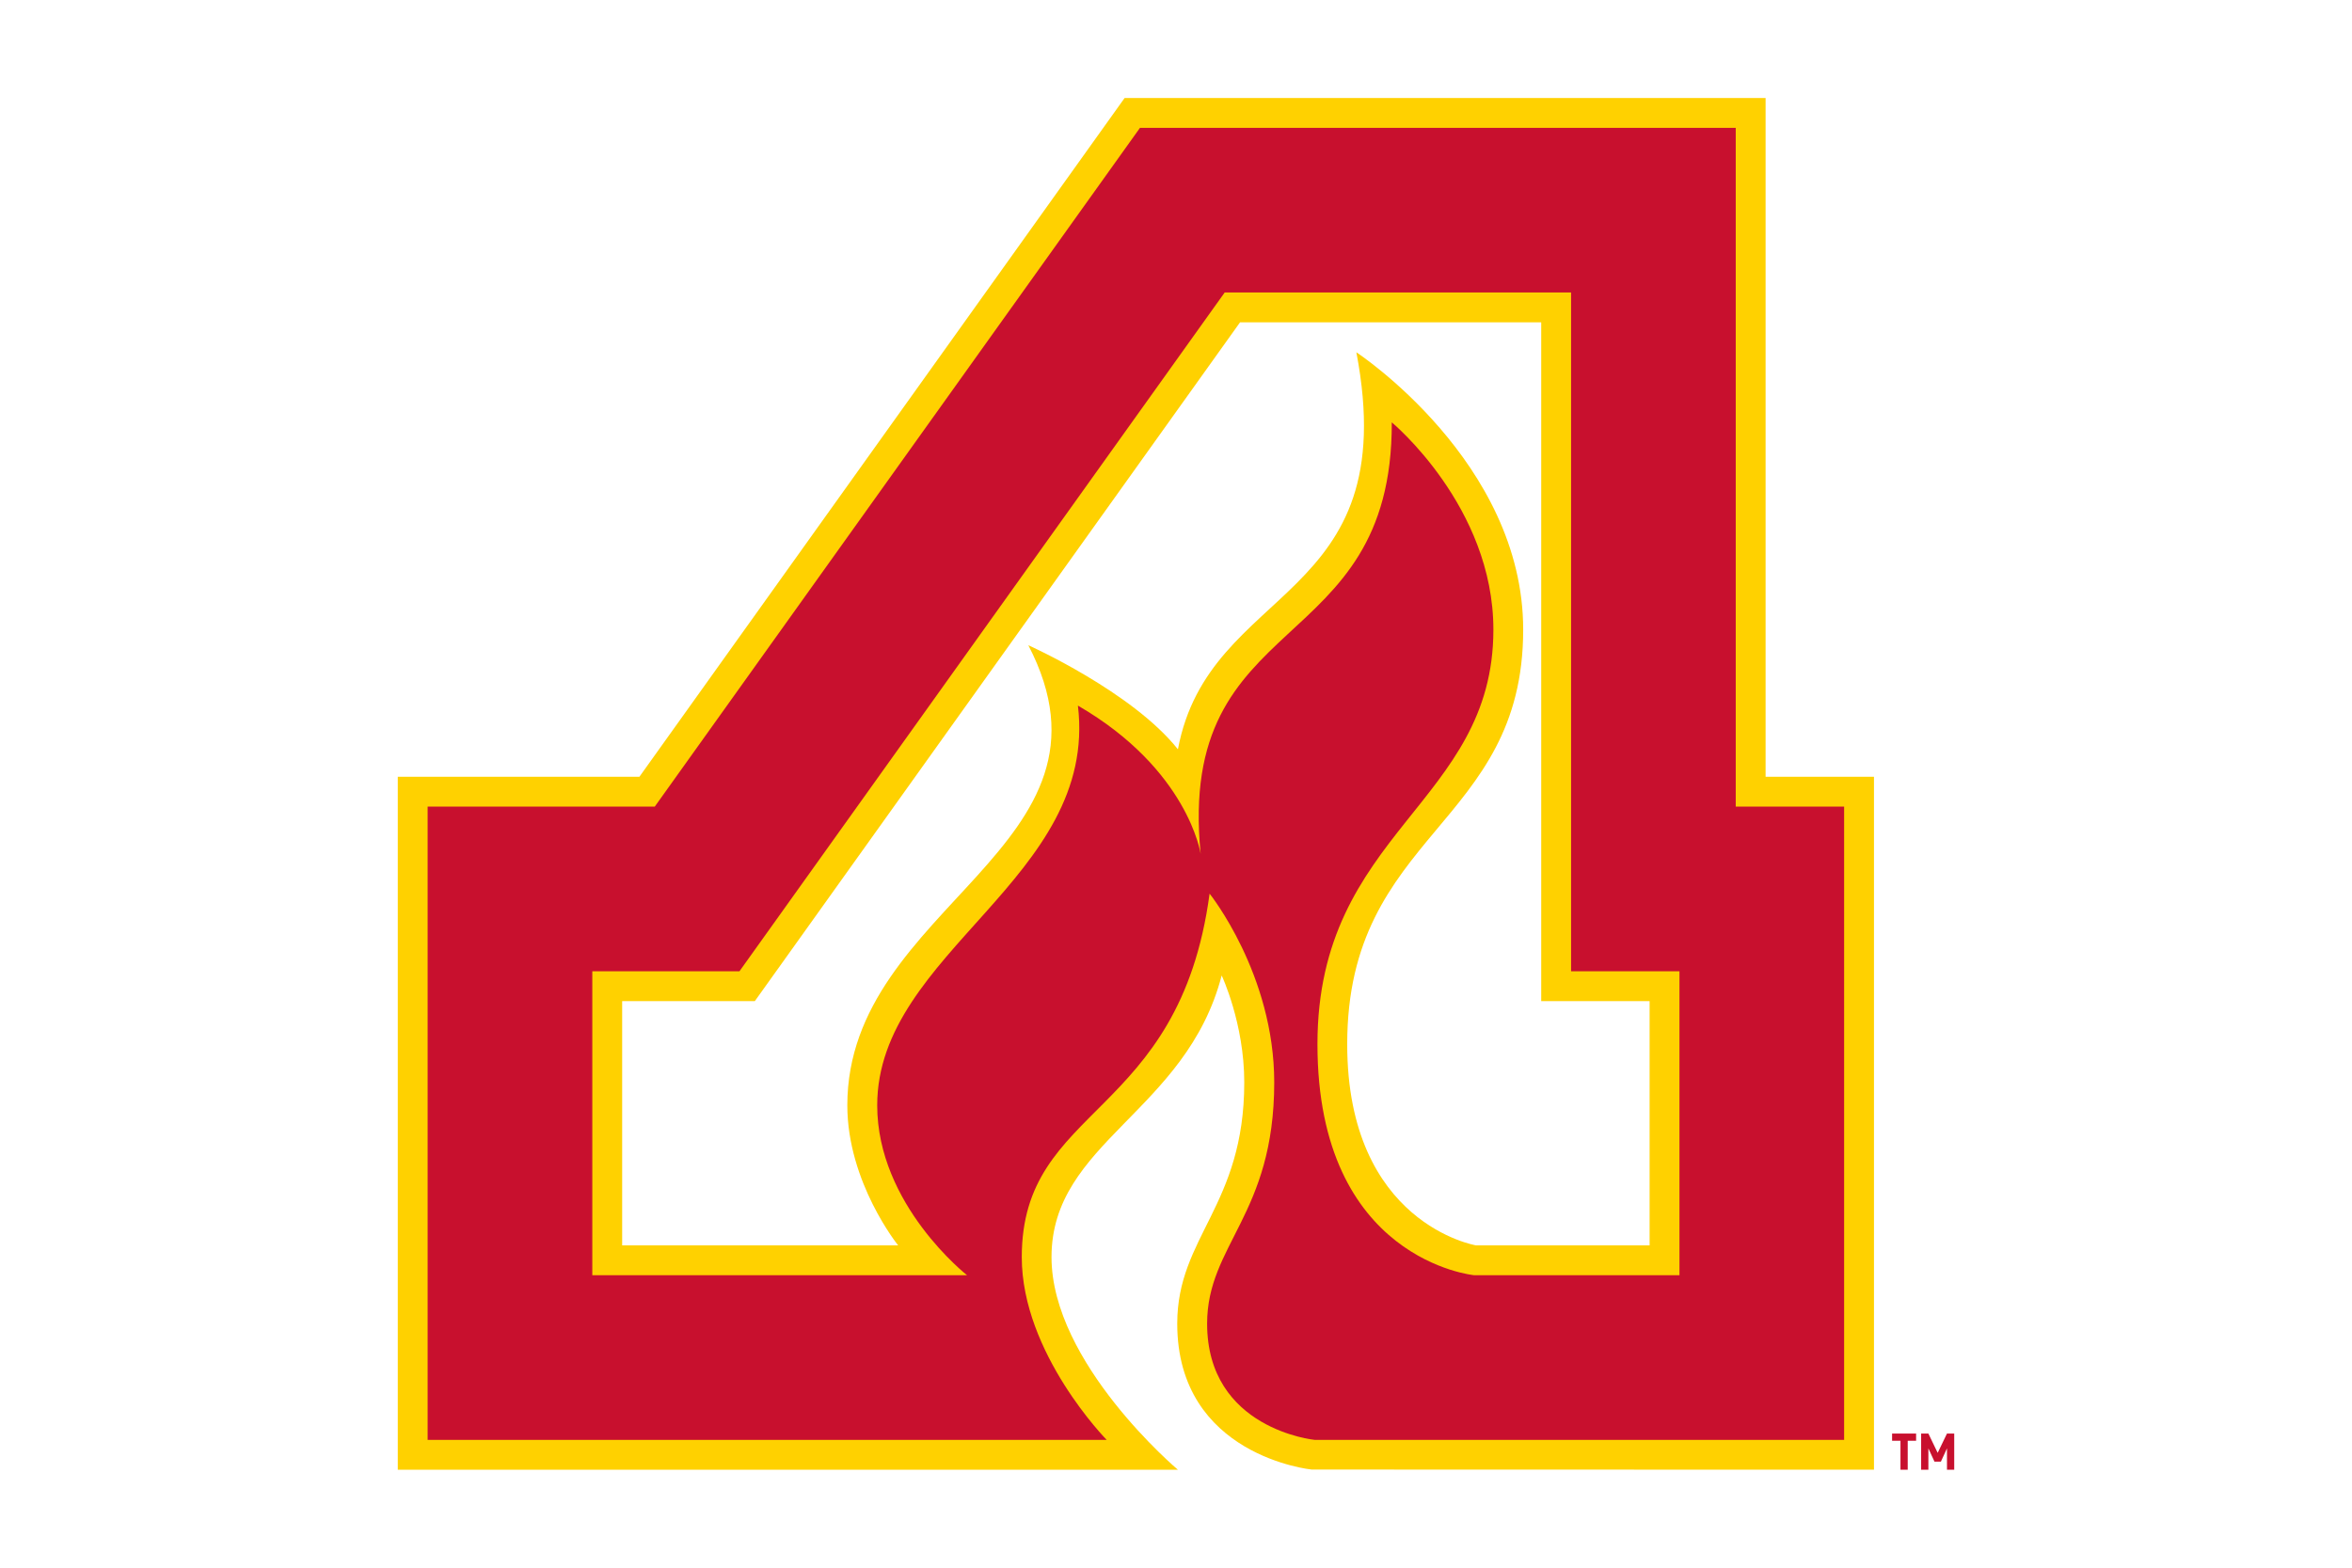
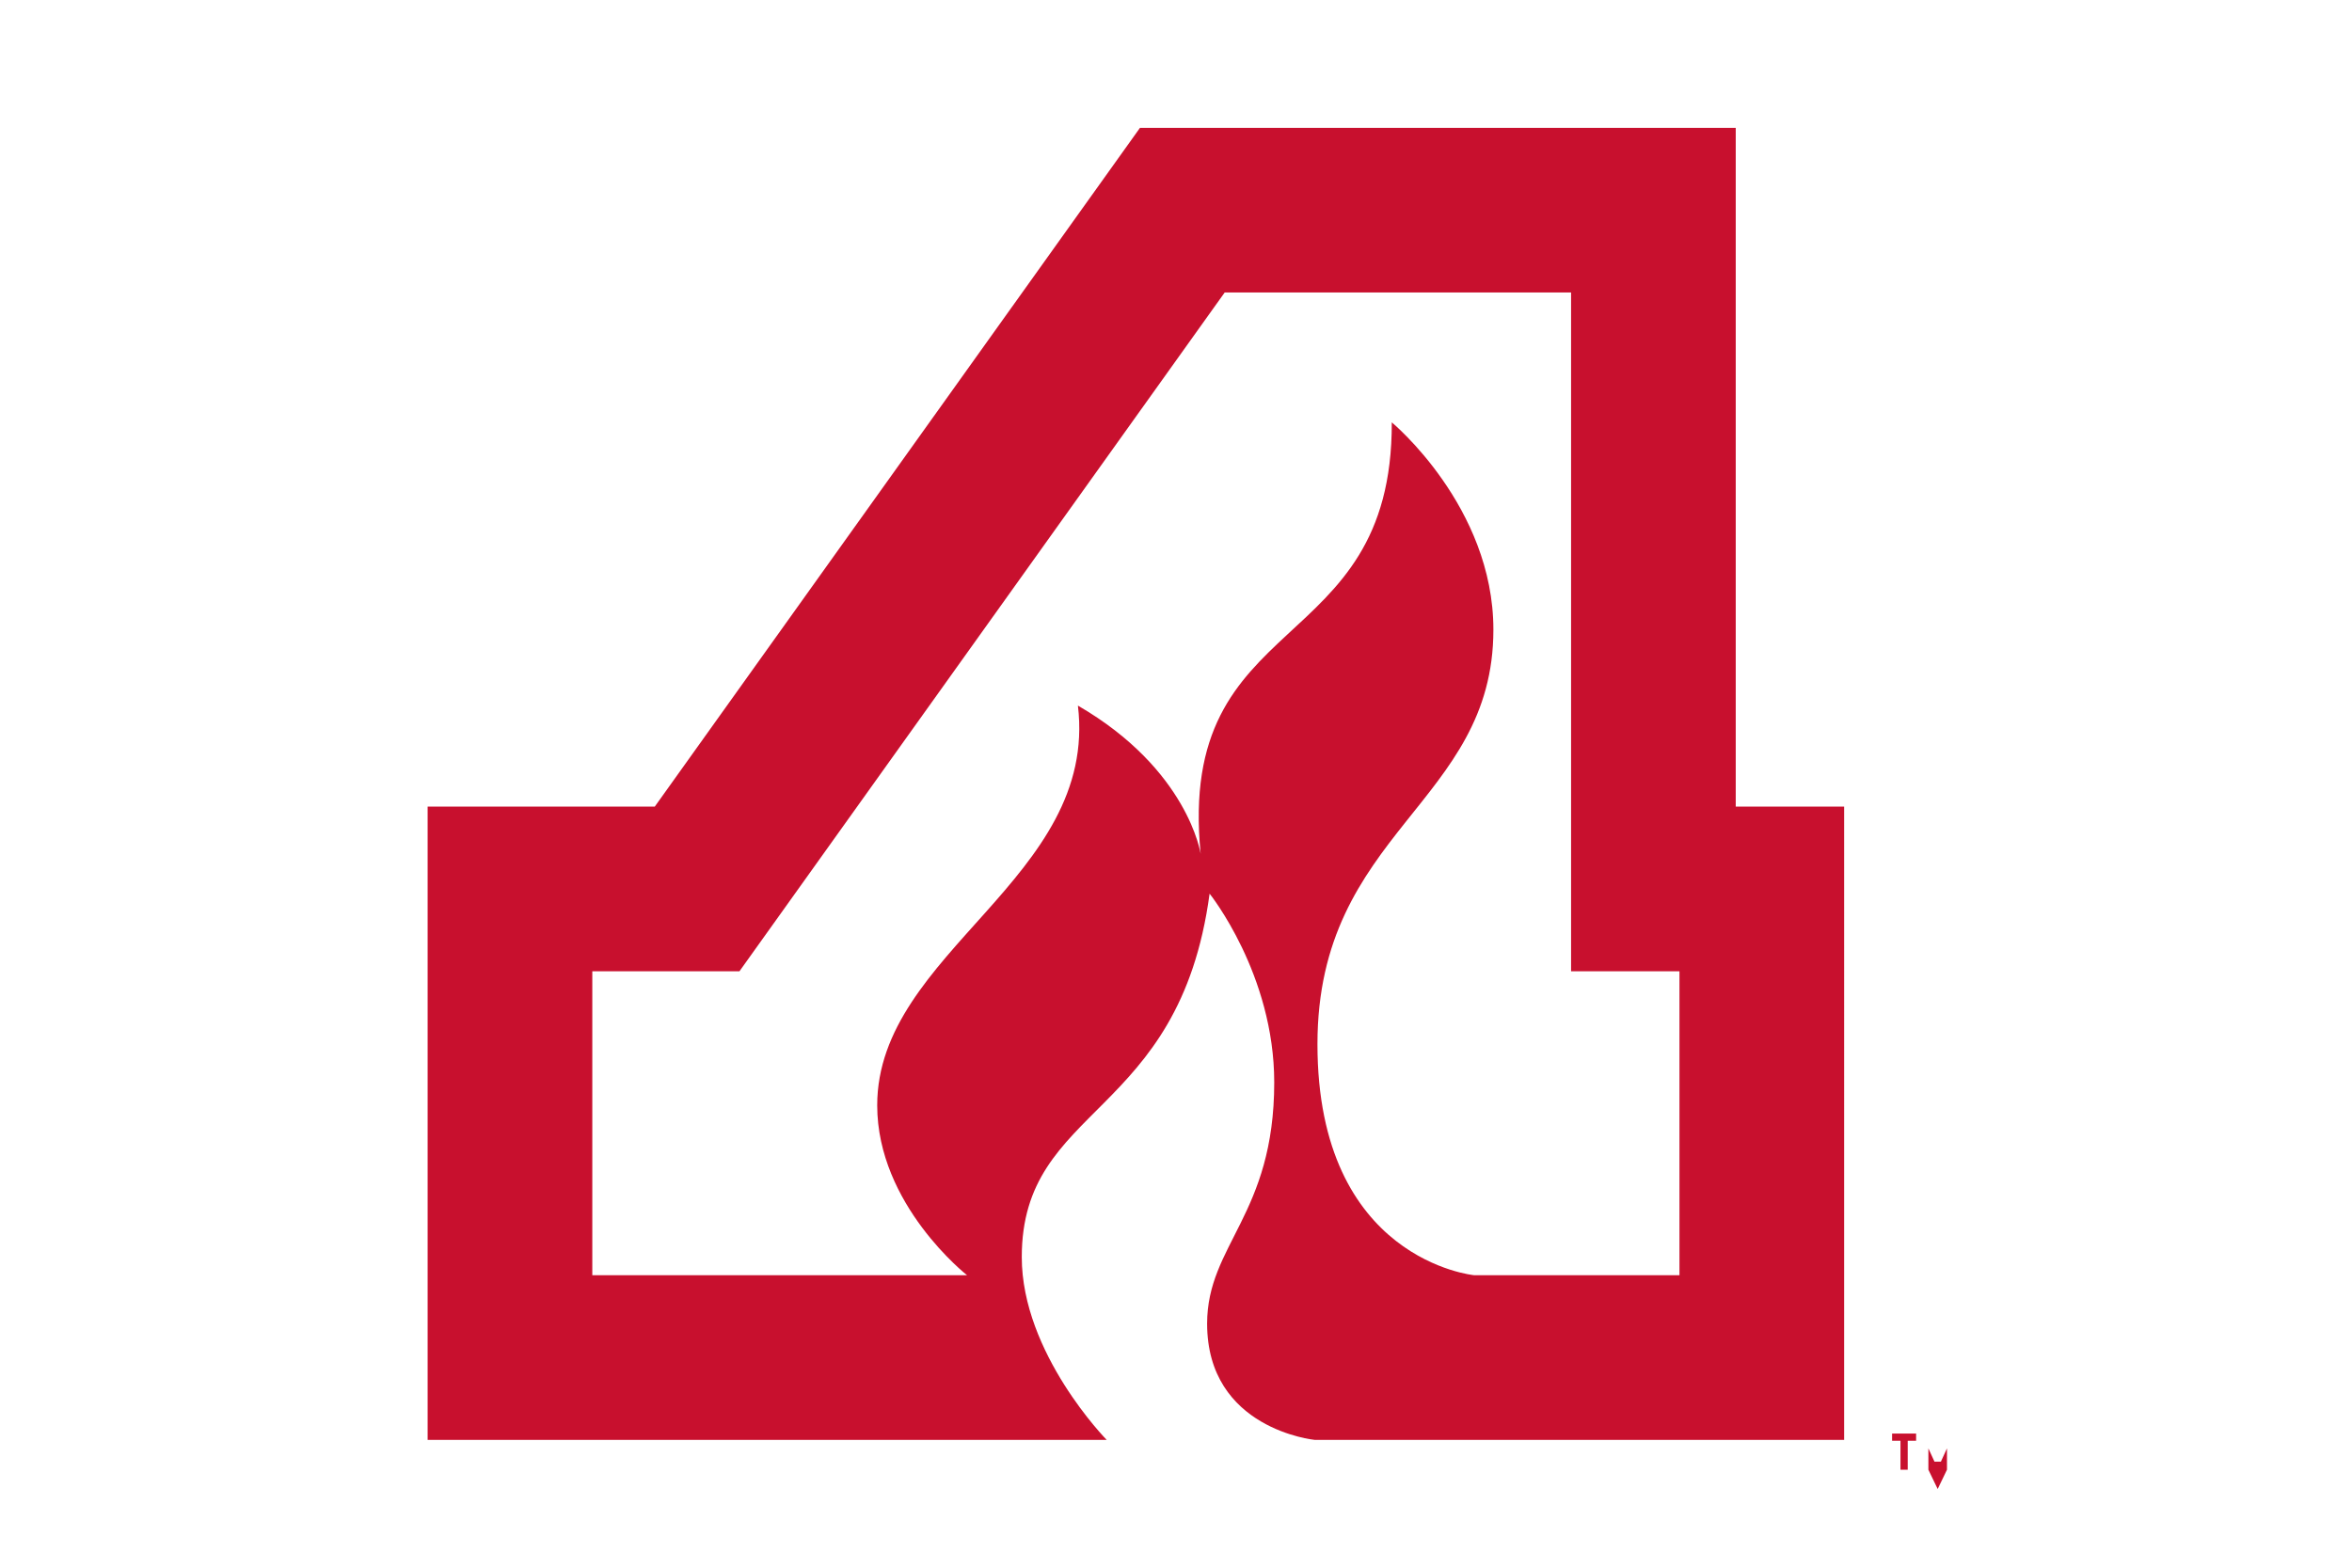
<svg xmlns="http://www.w3.org/2000/svg" viewBox="0 0 960 640" xml:space="preserve" width="960" height="640">
-   <path fill="#C8102E" d="M778.66 588.176V600h-2.956v-11.824h-3.423v-2.938h9.802v2.938h-3.422zM794.685 600v-8.713l-2.49 5.428h-2.612l-2.49-5.427V600h-2.956v-14.762h2.956l3.796 7.883 3.795-7.883h2.957V600h-2.957z" />
-   <path fill="#FFD100" d="M720.65 317.114V40H459.03L260.98 317.114h-98.62V600h318.402s-51.573-43.474-51.573-86.8c0-46.968 54.92-59.153 69.458-114.97 0 0 9.215 19.516 9.215 43.632 0 50.434-27.355 62.959-27.355 98.502 0 54.153 54.892 59.577 54.892 59.577L764.89 600V317.114H720.65zm-300.924-53.701c42.884 82.487-73.879 105.841-73.879 187.84 0 31.483 20.743 57.164 20.743 57.164H253.942v-99.72h54.153l198.048-277.115h122.922v277.115h44.242v99.72h-70.856s-52.573-8.695-52.573-82.148c0-86.463 71.83-89 71.83-169.222 0-68.546-68.091-113.229-68.091-113.229 19.683 103.074-60.035 93.936-72.833 162.078-18.787-23.609-61.058-42.483-61.058-42.483z" />
+   <path fill="#C8102E" d="M778.66 588.176V600h-2.956v-11.824h-3.423v-2.938h9.802v2.938h-3.422zM794.685 600v-8.713l-2.49 5.428h-2.612l-2.49-5.427V600h-2.956h2.956l3.796 7.883 3.795-7.883h2.957V600h-2.957z" />
  <path fill="#C8102E" d="M708.463 52.187H465.3L267.249 329.299h-92.704v258.519h277.16s-34.653-35.269-34.653-74.618c0-62.538 64.267-56.163 76.661-148.37 0 0 26.383 32.858 26.383 77.032 0 54.074-27.394 66.259-27.394 98.502 0 43.156 43.884 47.454 43.884 47.454h216.12V329.299h-44.243V52.187zm-22.969 468.418h-83.767s-63.992-5.989-63.992-94.337c0-86.97 71.813-98.14 71.813-169.221 0-50.265-41.475-84.622-41.475-84.622.315 97.143-88.03 75.143-78.005 176.18 0 0-5.064-34.458-50.103-60.544 8.43 70.532-81.921 100.488-81.921 163.192 0 40.62 36.68 69.352 36.68 69.352H241.757V396.509h60.068L499.88 119.397h141.373v277.112h44.242v124.096z" />
</svg>